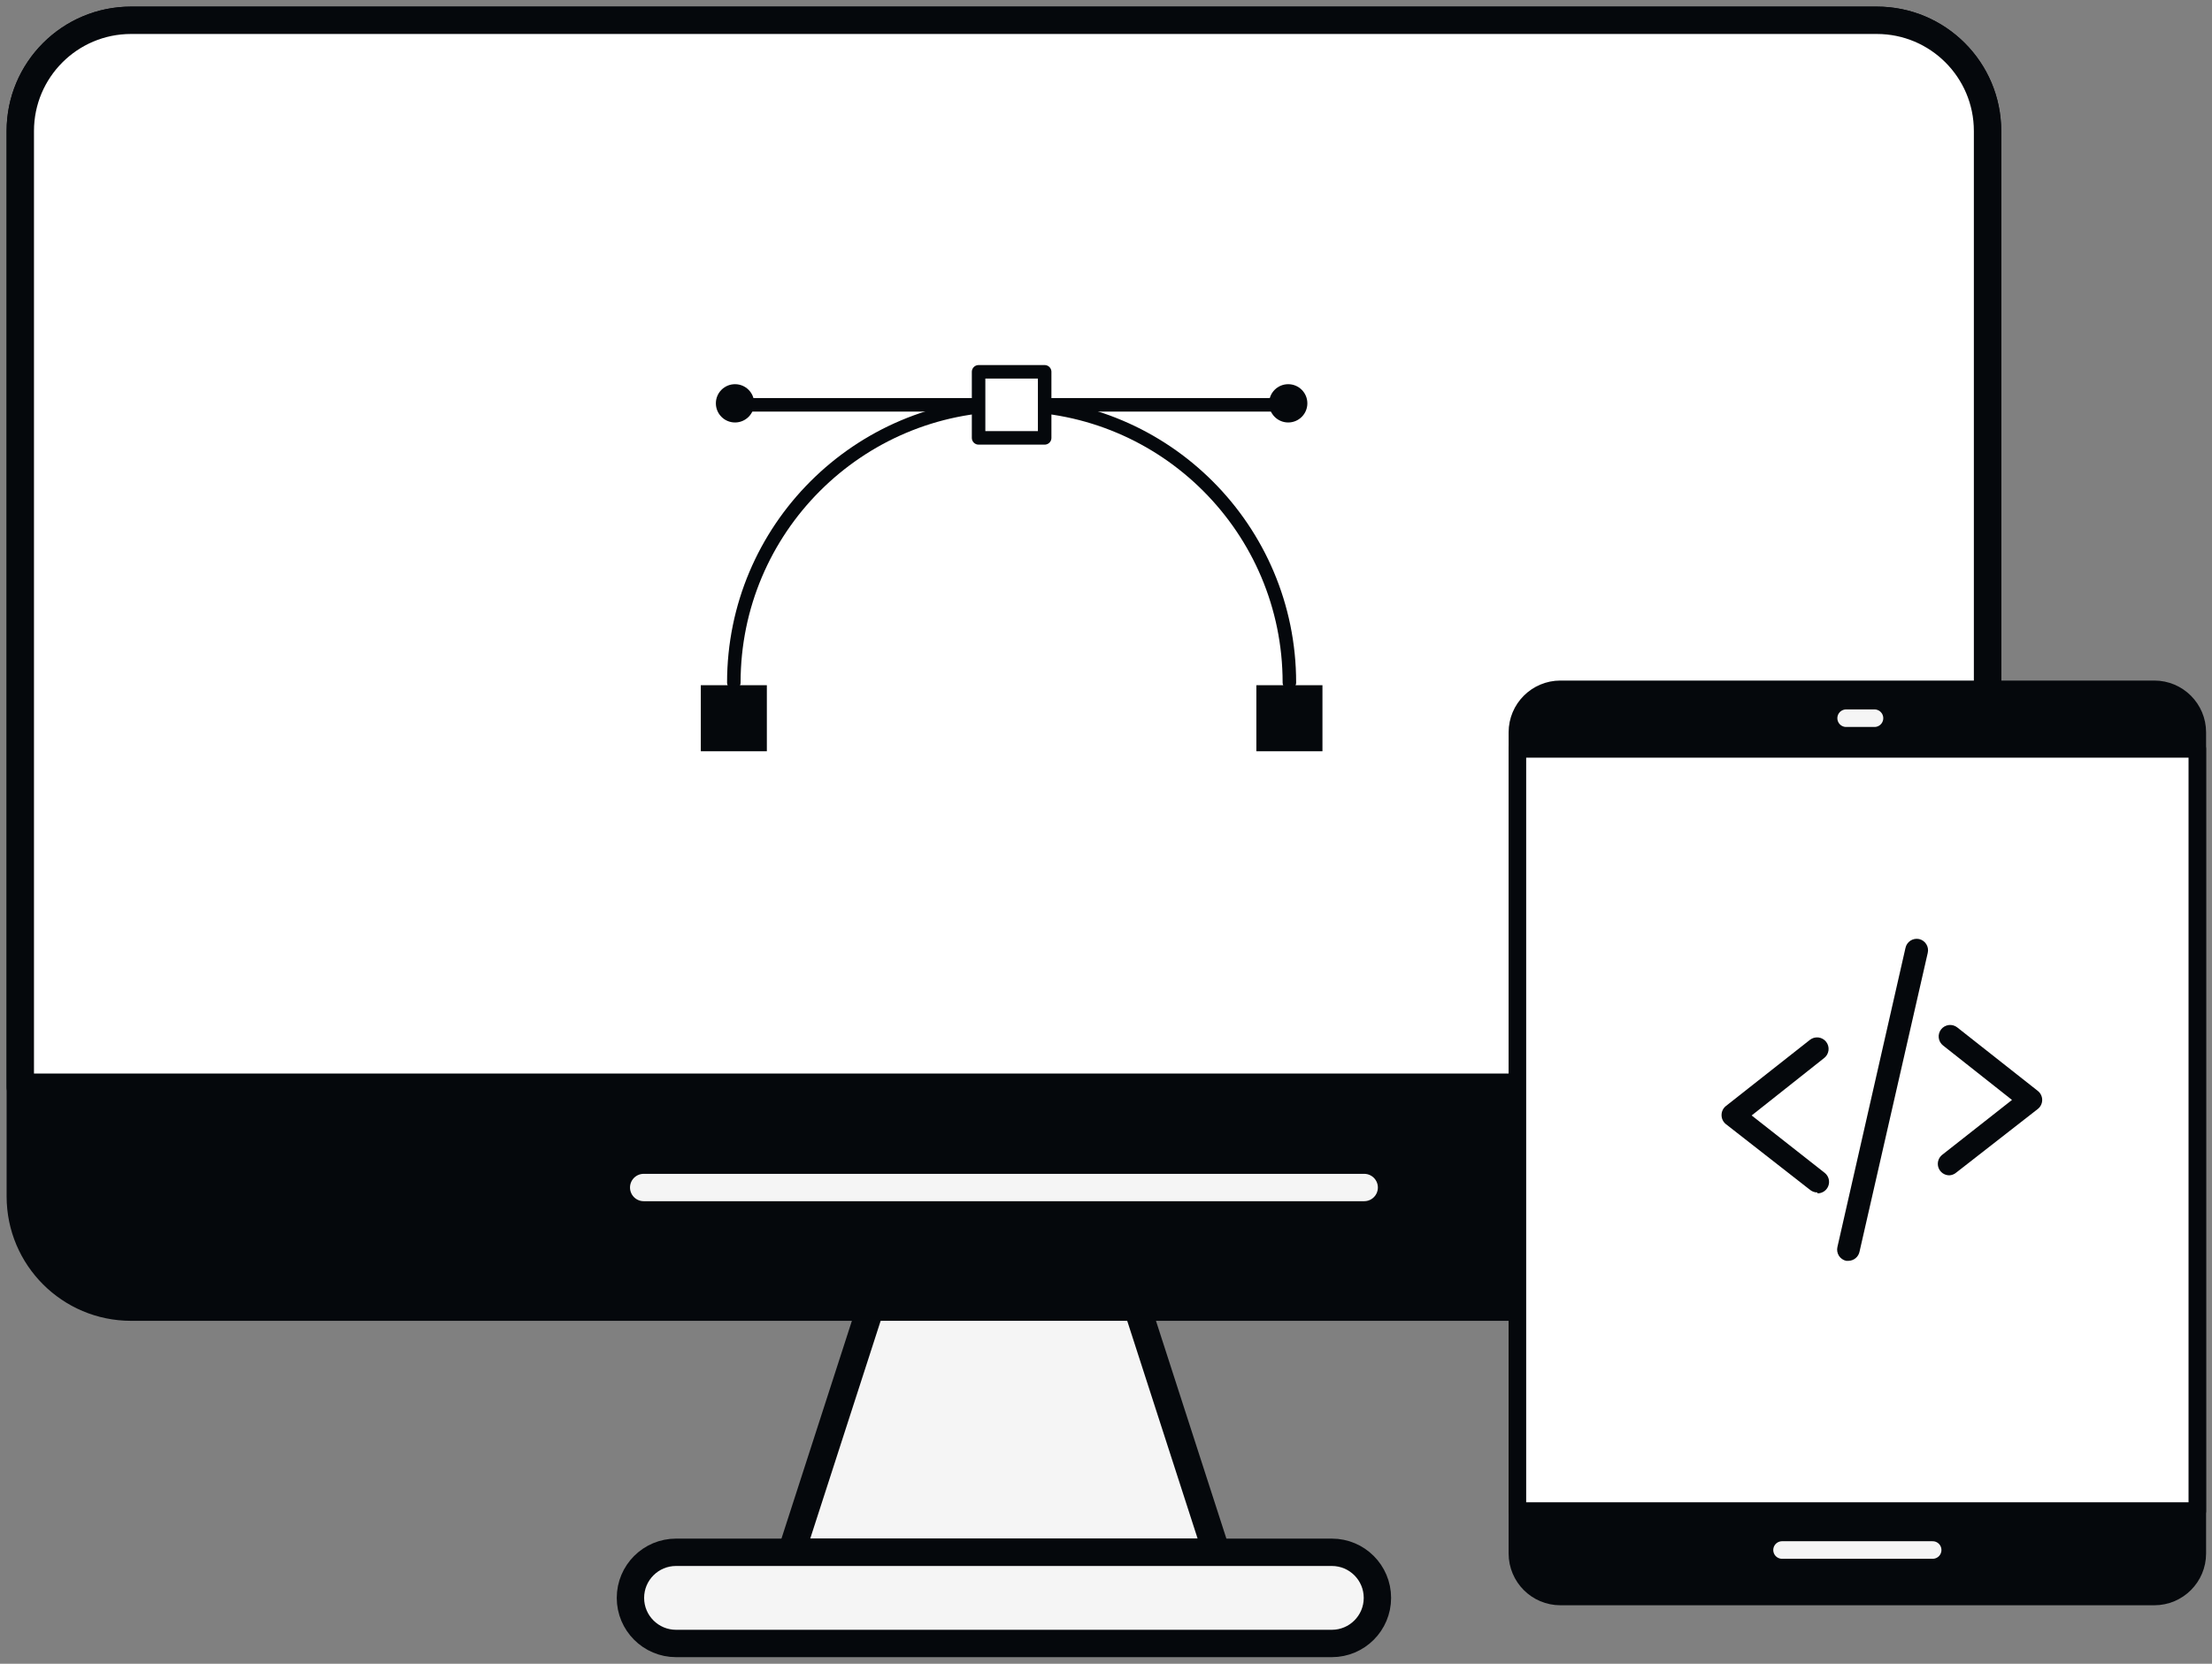
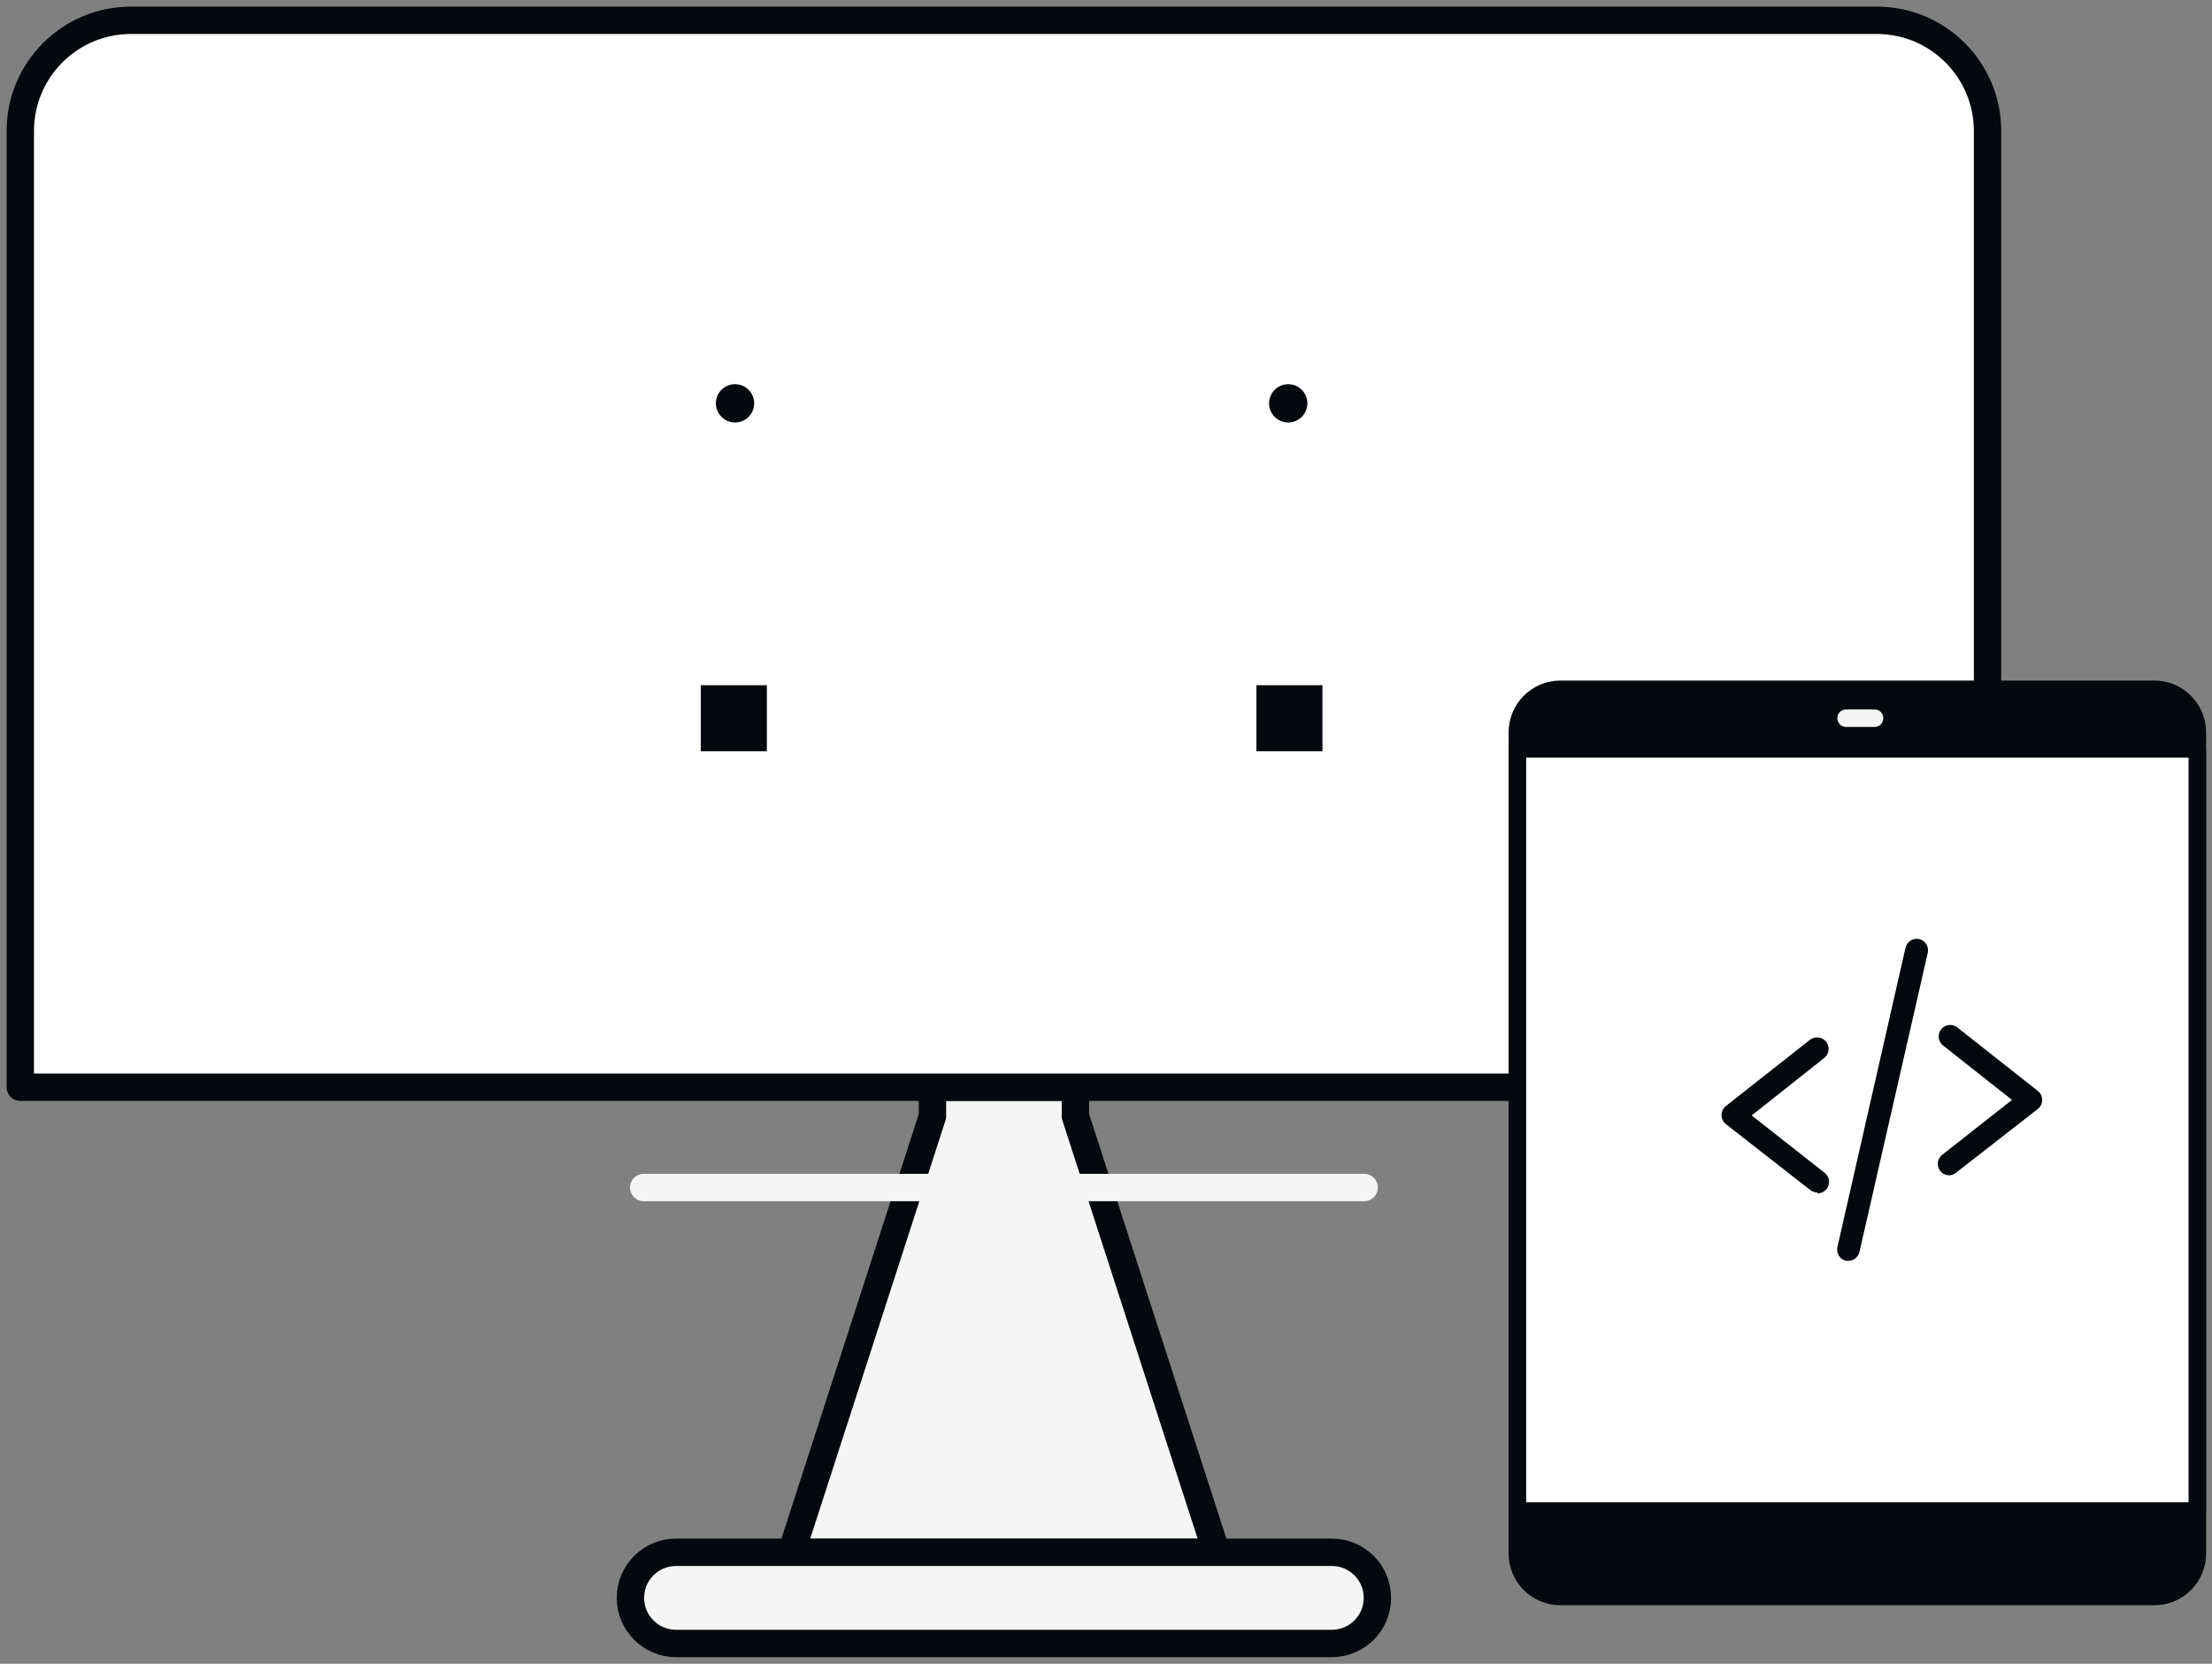
<svg xmlns="http://www.w3.org/2000/svg" width="218" height="164" viewBox="0 0 218 164" fill="none">
  <rect x="0" y="0" width="218" height="164" fill="#808080" stroke="none" />
  <g clip-path="url(#clip0_905_36)">
    <path d="M119.883 153.011L105.987 110.023V107.169H91.897V110.023L77.997 153.011H119.883Z" fill="#F5F5F5" stroke="#05080C" stroke-width="2.697" stroke-miterlimit="10" stroke-linecap="round" stroke-linejoin="round" />
-     <path d="M195.879 117.933C195.879 123.961 190.991 128.847 184.966 128.847H12.914C6.888 128.847 2 123.961 2 117.933V12.913C2 6.887 6.888 2 12.914 2H184.966C190.991 2 195.879 6.887 195.879 12.913V117.933Z" fill="#05080C" stroke="#05080C" stroke-width="2.697" stroke-miterlimit="10" stroke-linecap="round" stroke-linejoin="round" />
    <path d="M195.879 107.169V12.913C195.879 6.887 190.991 2 184.966 2H12.914C6.888 2 2 6.887 2 12.913V107.169H195.879Z" fill="white" stroke="#05080C" stroke-width="2.697" stroke-miterlimit="10" stroke-linecap="round" stroke-linejoin="round" />
    <path d="M63.438 117.055H134.446" stroke="#F5F5F5" stroke-width="2.697" stroke-miterlimit="10" stroke-linecap="round" stroke-linejoin="round" />
    <path d="M135.749 157.507C135.749 159.987 133.738 162 131.255 162H66.628C64.145 162 62.132 159.987 62.132 157.507C62.132 155.023 64.145 153.012 66.628 153.012H131.255C133.738 153.011 135.749 155.023 135.749 157.507Z" fill="#F5F5F5" stroke="#05080C" stroke-width="2.697" stroke-miterlimit="10" stroke-linecap="round" stroke-linejoin="round" />
-     <path d="M72.321 39.905H127.074" stroke="#05080C" stroke-width="1.332" stroke-miterlimit="10" stroke-linecap="round" stroke-linejoin="round" />
    <path d="M128.845 39.757C128.845 40.8 128 41.644 126.957 41.644C125.915 41.644 125.07 40.799 125.07 39.757C125.07 38.715 125.915 37.87 126.957 37.87C128 37.871 128.845 38.715 128.845 39.757Z" fill="#05080C" />
    <path d="M74.327 39.757C74.327 40.8 73.482 41.644 72.439 41.644C71.395 41.644 70.552 40.799 70.552 39.757C70.552 38.715 71.395 37.87 72.439 37.87C73.483 37.871 74.327 38.715 74.327 39.757Z" fill="#05080C" />
-     <path d="M72.321 67.283C72.321 52.163 84.577 39.906 99.697 39.906C114.817 39.906 127.073 52.163 127.073 67.283" stroke="#05080C" stroke-width="1.332" stroke-miterlimit="10" stroke-linecap="round" stroke-linejoin="round" />
    <path d="M75.576 67.542H69.066V74.053H75.576V67.542Z" fill="#05080C" />
    <path d="M130.332 67.542H123.819V74.053H130.332V67.542Z" fill="#05080C" />
-     <path d="M102.955 36.651H96.443V43.162H102.955V36.651Z" fill="white" stroke="#05080C" stroke-width="1.332" stroke-miterlimit="10" stroke-linecap="round" stroke-linejoin="round" />
    <path d="M216.553 153.128C216.553 155.471 214.654 157.369 212.312 157.369H153.786C151.443 157.369 149.545 155.47 149.545 153.128V72.189C149.545 69.846 151.444 67.948 153.786 67.948H212.312C214.655 67.948 216.553 69.847 216.553 72.189V153.128Z" fill="#05080C" stroke="#05080C" stroke-width="1.73" stroke-miterlimit="10" stroke-linecap="round" stroke-linejoin="round" />
    <path d="M216.553 73.819H149.545V148.945H216.553V73.819Z" fill="white" stroke="#05080C" stroke-width="1.73" stroke-miterlimit="10" stroke-linecap="round" stroke-linejoin="round" />
    <path d="M192.105 115.854C191.871 115.853 191.643 115.779 191.452 115.643C191.262 115.507 191.118 115.315 191.041 115.094C190.964 114.873 190.958 114.633 191.022 114.409C191.087 114.184 191.22 113.984 191.402 113.838L198.289 108.423L191.493 103.054C191.376 102.962 191.279 102.847 191.206 102.718C191.133 102.588 191.087 102.445 191.07 102.297C191.052 102.149 191.064 101.999 191.105 101.856C191.145 101.713 191.214 101.579 191.306 101.463C191.398 101.346 191.513 101.248 191.642 101.176C191.772 101.103 191.915 101.057 192.063 101.039C192.211 101.022 192.361 101.034 192.504 101.075C192.647 101.115 192.781 101.183 192.897 101.276L200.827 107.528C200.963 107.634 201.074 107.77 201.149 107.925C201.225 108.08 201.265 108.251 201.265 108.423C201.265 108.596 201.225 108.766 201.149 108.921C201.074 109.077 200.963 109.212 200.827 109.318L192.796 115.582C192.602 115.748 192.359 115.844 192.105 115.854Z" fill="#05080C" />
    <path d="M179.1 117.542C178.85 117.541 178.607 117.457 178.409 117.304L170.072 110.791C169.942 110.682 169.837 110.545 169.766 110.39C169.696 110.235 169.661 110.066 169.665 109.896C169.667 109.725 169.708 109.556 169.784 109.403C169.861 109.25 169.971 109.117 170.106 109.012L178.375 102.499C178.493 102.407 178.628 102.339 178.771 102.298C178.915 102.258 179.066 102.247 179.214 102.265C179.362 102.282 179.506 102.329 179.636 102.403C179.766 102.476 179.88 102.574 179.973 102.692C180.065 102.809 180.133 102.944 180.173 103.088C180.214 103.231 180.225 103.382 180.207 103.53C180.189 103.678 180.142 103.822 180.069 103.952C179.996 104.082 179.898 104.197 179.78 104.289L172.632 109.952L179.837 115.616C180.019 115.763 180.152 115.962 180.217 116.187C180.281 116.412 180.275 116.651 180.198 116.872C180.121 117.093 179.977 117.285 179.787 117.421C179.596 117.557 179.368 117.631 179.134 117.632L179.1 117.542Z" fill="#05080C" />
    <path d="M182.193 124.281H181.944C181.798 124.249 181.659 124.188 181.537 124.102C181.414 124.016 181.31 123.907 181.23 123.781C181.15 123.654 181.096 123.513 181.071 123.366C181.045 123.219 181.05 123.068 181.083 122.922L187.789 93.448C187.818 93.301 187.877 93.161 187.961 93.037C188.045 92.913 188.153 92.807 188.278 92.724C188.404 92.642 188.544 92.586 188.691 92.558C188.839 92.531 188.99 92.533 189.137 92.564C189.282 92.598 189.419 92.659 189.54 92.746C189.661 92.832 189.764 92.942 189.843 93.068C189.922 93.194 189.975 93.335 190 93.481C190.025 93.628 190.02 93.778 189.986 93.924L183.258 123.398C183.203 123.642 183.069 123.861 182.876 124.021C182.683 124.181 182.443 124.272 182.193 124.281Z" fill="#05080C" />
-     <path d="M175.626 152.787H190.471" stroke="#F5F5F5" stroke-width="1.73" stroke-miterlimit="10" stroke-linecap="round" stroke-linejoin="round" />
    <path d="M181.942 70.793H184.738" stroke="#F5F5F5" stroke-width="1.73" stroke-miterlimit="10" stroke-linecap="round" stroke-linejoin="round" />
  </g>
  <defs>
    <clipPath id="clip0_905_36">
      <rect width="218" height="164" fill="white" />
    </clipPath>
  </defs>
</svg>